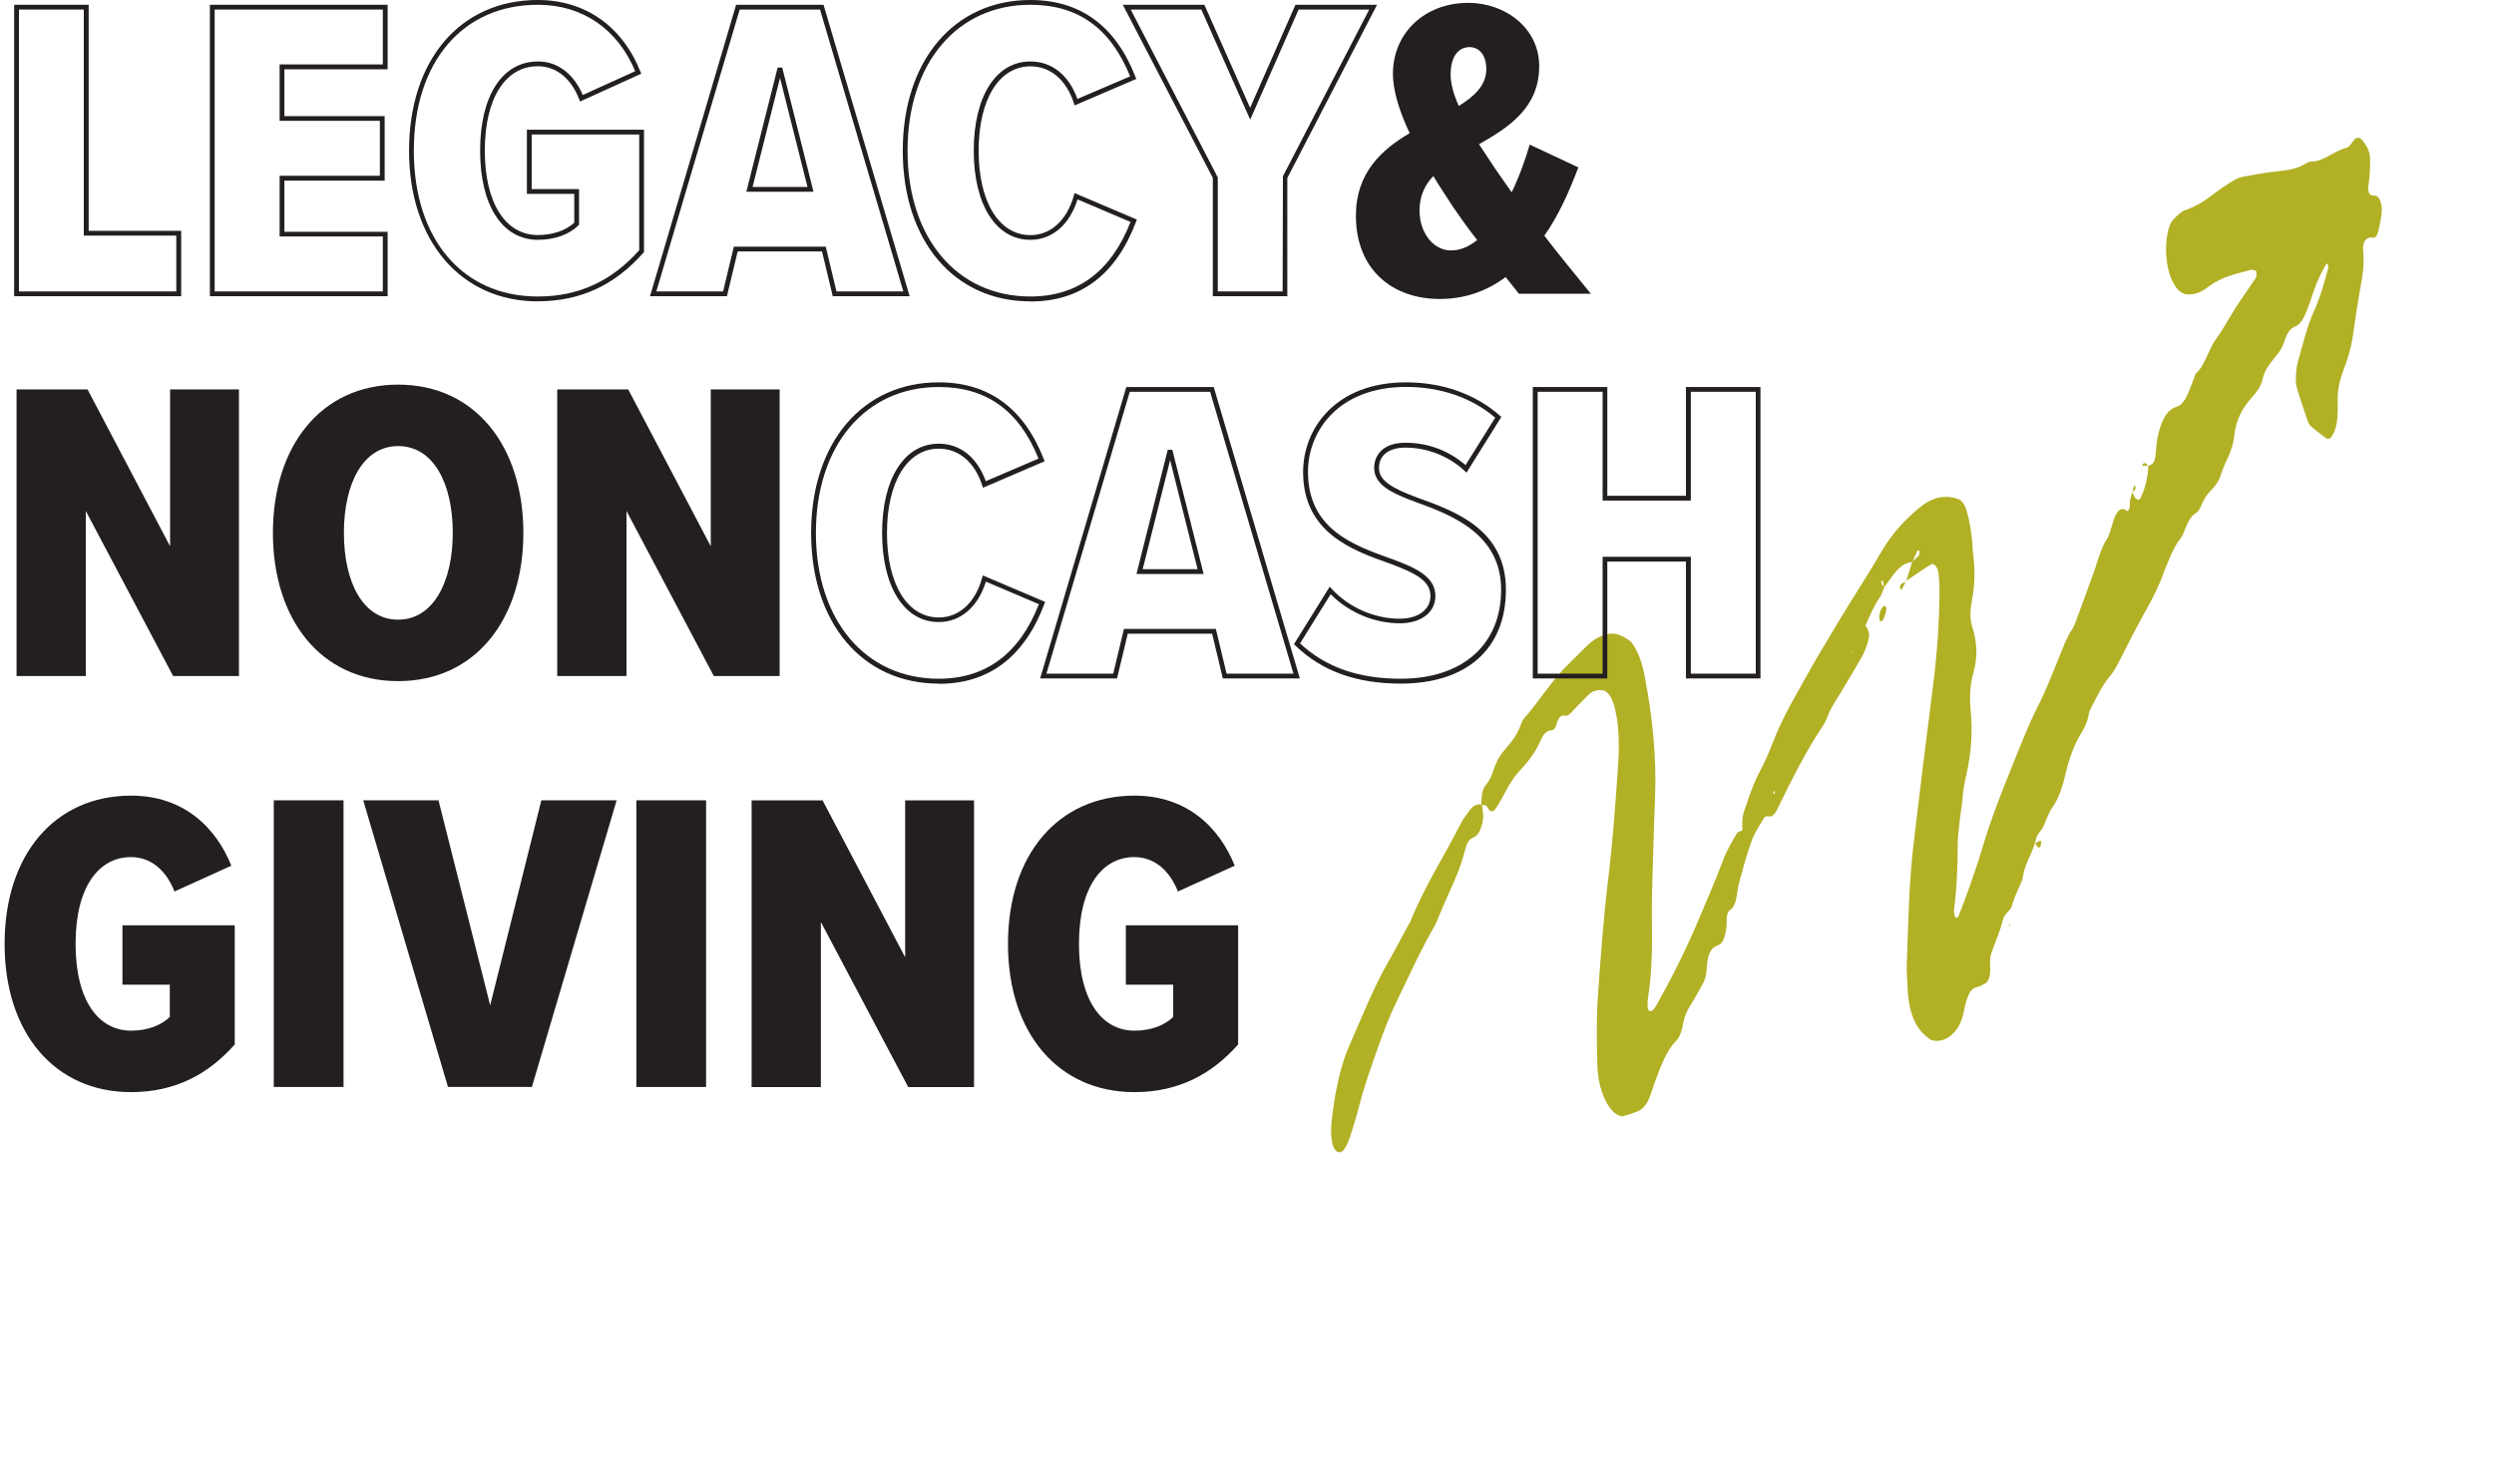
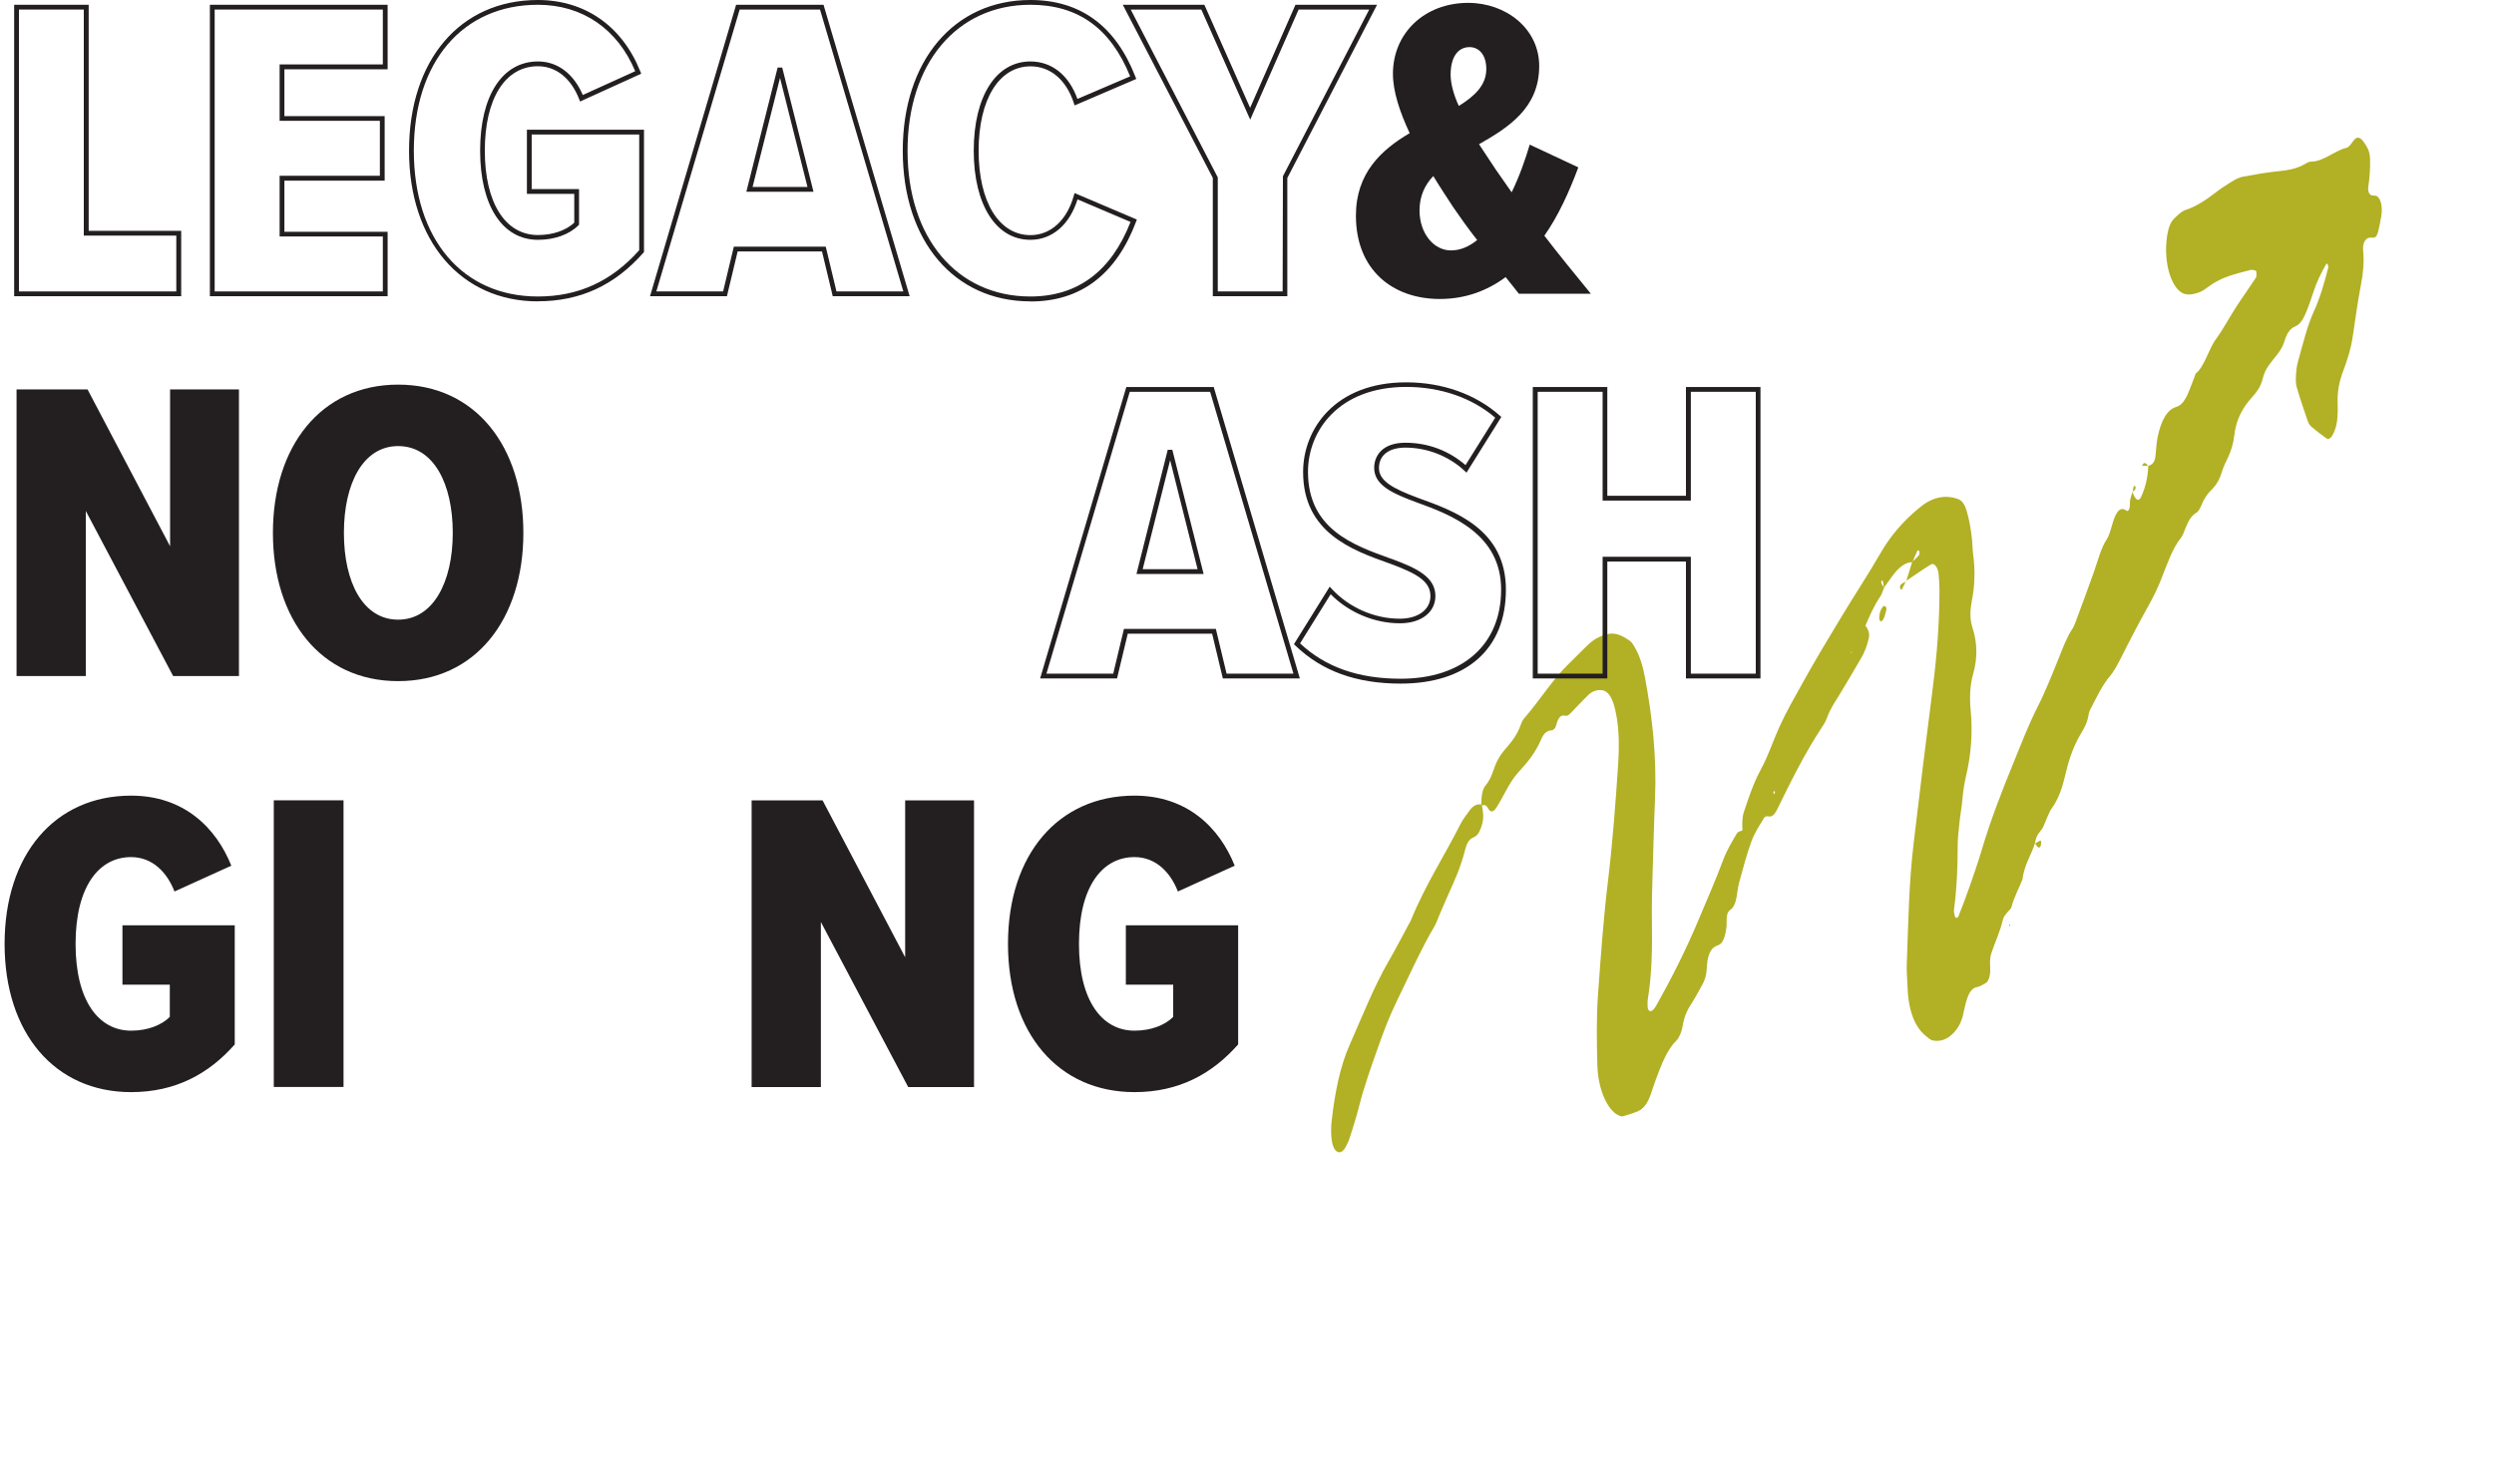
<svg xmlns="http://www.w3.org/2000/svg" width="489" height="291" viewBox="0 0 489 291" fill="none">
  <g clip-path="url(#clip0_0_1)">
    <path d="M369.431 115.227C369.178 115.825 368.974 116.56 368.667 117.002C367.541 118.628 366.617 120.657 365.731 122.77C365.52 123.193 365.313 123.622 365.102 124.045L365.082 124.006C365.293 123.577 365.501 123.154 365.712 122.725C365.805 122.823 365.907 122.888 365.984 123.011C366.432 123.739 366.572 124.435 366.441 125.034C366.102 126.588 365.607 127.895 364.964 128.987C363.548 131.394 362.15 133.845 360.708 136.186C359.826 137.617 358.902 138.911 358.211 140.797C357.914 141.616 357.482 142.267 357.073 142.884C353.933 147.625 351.154 153.185 348.411 158.823C347.944 159.779 347.436 160.248 346.764 160.118C346.47 160.059 346.083 160.079 345.879 160.417C345.015 161.854 344.069 163.219 343.41 165.001C342.489 167.486 341.773 170.288 341.015 173.007C340.766 173.898 340.657 174.945 340.491 175.926C340.277 177.201 339.858 178.053 339.234 178.469C338.633 178.872 338.509 179.744 338.544 180.914C338.563 181.513 338.486 182.169 338.371 182.735C338.131 183.919 337.77 184.927 337.111 185.278C336.913 185.382 336.712 185.447 336.51 185.531C335.497 185.948 334.87 187.144 334.691 189.251C334.675 189.459 334.656 189.661 334.649 189.869C334.611 191.215 334.272 192.23 333.796 193.082C333.105 194.324 332.43 195.618 331.698 196.756C330.956 197.907 330.298 199.045 329.971 200.983C329.748 202.322 329.249 203.571 328.577 204.221C326.835 205.906 325.722 208.897 324.603 211.882C324.232 212.877 323.909 213.95 323.541 214.951C322.963 216.519 322.167 217.487 321.243 217.897C320.242 218.339 319.225 218.652 318.208 218.931C317.914 219.016 317.597 218.86 317.3 218.723C315.238 217.748 313.326 213.781 313.195 208.903C313.07 204.306 312.996 199.695 313.319 195.143C313.847 187.71 314.378 180.271 315.26 172.961C316.187 165.248 316.785 157.406 317.294 149.544C317.482 146.624 317.466 143.697 317.016 140.855C316.859 139.874 316.648 138.898 316.373 138.04C315.839 136.368 315.046 135.445 314.058 135.36C313.124 135.276 312.207 135.523 311.356 136.362C310.343 137.363 309.339 138.41 308.335 139.464C307.874 139.945 307.417 140.517 306.889 140.368C306.077 140.14 305.524 140.68 305.14 142.182C304.942 142.969 304.51 143.236 304.085 143.262C303.331 143.314 302.694 143.801 302.186 144.991C300.949 147.885 299.308 149.693 297.694 151.475C296.77 152.496 295.989 153.745 295.238 155.162C294.637 156.287 294.029 157.412 293.38 158.414C292.862 159.207 292.271 159.519 291.711 158.453C291.372 157.809 290.969 157.867 290.557 157.959L290.439 157.763C290.461 156.248 290.592 154.824 291.315 153.998C291.957 153.263 292.437 152.249 292.846 150.994C293.355 149.433 294.017 148.256 294.854 147.261C296.076 145.811 297.39 144.458 298.247 141.961C298.416 141.467 298.685 141.057 298.947 140.758C301.895 137.389 304.558 133.058 307.647 130.132C308.942 128.903 310.208 127.531 311.513 126.321C312.753 125.17 314.064 124.624 315.378 124.331C316.811 124.013 318.234 124.747 319.589 125.703C320.05 126.029 320.456 126.809 320.83 127.505C321.601 128.942 322.128 130.743 322.499 132.714C323.948 140.407 324.852 148.367 324.501 156.606C324.28 161.802 324.165 166.985 323.999 172.181C323.906 175.101 323.852 177.994 323.893 180.921C323.97 185.941 323.893 190.949 323.113 195.8C323.024 196.366 323.011 197.035 323.065 197.621C323.091 197.913 323.346 198.31 323.503 198.316C324.043 198.355 324.472 197.705 324.852 197.022C327.788 191.781 330.592 186.253 333.121 180.205C334.713 176.395 336.366 172.688 337.856 168.689C338.589 166.718 339.58 165.125 340.513 163.506C340.792 163.024 341.278 163.057 341.671 162.849L341.652 162.888C341.572 161.62 341.562 160.345 341.923 159.253C342.493 157.529 343.075 155.813 343.717 154.2C344.229 152.906 344.808 151.703 345.412 150.584C346.707 148.191 347.682 145.239 348.855 142.637C350.243 139.561 351.813 136.876 353.348 134.105C355.874 129.534 358.496 125.209 361.114 120.865C363.653 116.658 366.288 112.691 368.782 108.373C370.432 105.518 372.293 103.333 374.237 101.44C374.882 100.81 375.547 100.257 376.209 99.691C378.716 97.537 381.288 96.932 383.925 97.877C384.679 98.143 385.252 98.95 385.632 100.283C386.153 102.104 386.489 104.068 386.687 106.129C386.764 106.949 386.754 107.807 386.863 108.607C387.295 111.735 387.215 114.791 386.63 117.802C386.591 117.997 386.569 118.199 386.534 118.4C386.236 120.072 386.275 121.658 386.767 123.18C387.704 126.068 387.746 129.078 386.908 132.044C386.252 134.359 386.147 136.752 386.39 139.288C386.815 143.756 386.463 148.009 385.511 152.073C385.153 153.595 384.9 155.143 384.769 156.814C384.654 158.245 384.376 159.617 384.225 161.034C384.056 162.66 383.838 164.312 383.842 165.951C383.842 170.145 383.672 174.281 383.129 178.339C383.103 178.534 383.1 178.775 383.135 178.957C383.205 179.315 383.276 179.809 383.416 179.939C383.563 180.075 383.88 180.004 383.969 179.776C384.737 177.825 385.495 175.855 386.204 173.819C387.036 171.439 387.864 169.046 388.606 166.549C390.419 160.456 392.609 154.948 394.834 149.485C396.337 145.798 397.782 142.033 399.493 138.677C401.037 135.653 402.393 132.213 403.755 128.831C404.538 126.887 405.277 124.903 406.287 123.414C406.534 123.057 406.748 122.569 406.93 122.075C408.161 118.745 409.408 115.435 410.598 112.047C411.365 109.868 411.947 107.456 413.069 105.778C413.619 104.959 413.942 103.489 414.332 102.266C414.956 100.302 415.739 99.301 416.922 100.146C417.245 100.374 417.514 100.01 417.59 99.294C417.635 98.891 417.581 98.423 417.657 98.059C417.776 97.493 417.964 96.992 418.124 96.459L418.092 96.388C418.217 96.713 418.319 97.103 418.473 97.357C419.004 98.248 419.454 98.222 419.813 97.441C420.609 95.711 421.123 93.734 421.219 91.348L421.2 91.4C421.402 91.309 421.603 91.237 421.798 91.12C422.211 90.86 422.524 90.379 422.623 89.462C422.754 88.252 422.802 86.971 423.026 85.84C423.685 82.497 424.928 80.319 426.665 79.824C427.803 79.499 428.545 78.348 429.207 76.696C429.661 75.571 430.086 74.401 430.527 73.25C432.234 71.936 433.037 68.444 434.501 66.48C435.867 64.646 437.069 62.325 438.377 60.309C439.684 58.293 441.037 56.413 442.351 54.417C442.457 54.254 442.425 53.669 442.412 53.285C442.412 53.188 442.242 53.045 442.146 53.032C441.843 52.973 441.529 52.869 441.229 52.954C438.485 53.702 435.72 54.222 433.088 56.173C432.414 56.673 431.726 57.168 431.023 57.402C430.22 57.668 429.386 57.857 428.58 57.707C425.859 57.2 424.087 51.634 424.903 46.275C425.12 44.838 425.545 43.596 426.22 42.939C426.952 42.224 427.717 41.443 428.503 41.19C430.549 40.533 432.49 39.252 434.412 37.769C435.467 36.956 436.541 36.247 437.625 35.59C438.31 35.174 439.013 34.797 439.723 34.667C442.073 34.225 444.426 33.809 446.783 33.575C448.429 33.406 450.06 33.178 451.659 32.319C452.154 32.053 452.663 31.689 453.165 31.695C455.563 31.702 457.747 29.536 460.094 28.983C460.564 28.873 461.021 28.164 461.44 27.598C462.15 26.636 462.795 26.922 463.435 27.819C463.687 28.177 463.943 28.535 464.164 28.964C464.461 29.549 464.672 30.238 464.698 31.136C464.752 33.035 464.615 34.869 464.349 36.683C464.228 37.509 464.532 38.172 465.034 38.315C465.235 38.374 465.443 38.354 465.647 38.361C466.639 38.406 467.256 40.227 466.901 42.393C466.738 43.381 466.533 44.344 466.322 45.287C466.143 46.087 465.843 46.613 465.376 46.613C465.069 46.613 464.759 46.574 464.455 46.639C463.739 46.789 463.214 47.803 463.339 49.071C463.566 51.425 463.355 53.532 462.93 55.75C462.297 59.041 461.823 62.461 461.328 65.856C460.938 68.522 460.18 70.766 459.377 72.918C458.661 74.843 458.236 76.833 458.351 79.272C458.389 80.097 458.351 80.943 458.306 81.769C458.239 83.063 457.939 84.162 457.494 85.059C457.117 85.82 456.644 86.321 456.106 85.944C455.138 85.267 454.182 84.513 453.232 83.72C452.957 83.492 452.663 83.108 452.497 82.627C451.732 80.416 450.978 78.192 450.3 75.871C450.111 75.227 450.14 74.238 450.182 73.432C450.223 72.619 450.341 71.76 450.537 71.052C451.493 67.612 452.34 64.009 453.68 61.083C454.885 58.455 455.758 55.425 456.525 52.407C456.42 51.673 456.244 51.523 456.033 51.9C455.099 53.545 454.223 55.295 453.542 57.421C453.206 58.468 452.842 59.483 452.471 60.484C451.841 62.181 451.112 63.593 450.022 64.022C449.184 64.353 448.439 65.205 448.001 66.669C447.432 68.567 446.524 69.471 445.664 70.57C444.883 71.572 444.087 72.495 443.643 74.297C443.259 75.838 442.562 76.768 441.833 77.594C441.296 78.205 440.756 78.816 440.257 79.545C439.24 81.034 438.377 82.829 438.079 85.41C437.884 87.108 437.43 88.447 436.861 89.683C436.442 90.6 435.972 91.465 435.656 92.512C435.147 94.203 434.434 95.276 433.581 96.095C432.832 96.81 432.171 97.766 431.63 99.08C431.378 99.691 431.032 100.354 430.671 100.543C429.715 101.044 429.037 102.195 428.455 103.717C428.206 104.373 427.94 105.089 427.601 105.505C425.971 107.508 424.919 110.636 423.765 113.549C423.051 115.344 422.271 116.957 421.421 118.485C419.576 121.789 417.782 125.203 416.027 128.701C415.288 130.171 414.55 131.615 413.657 132.662C412.305 134.242 411.227 136.479 410.105 138.618C409.885 139.035 409.626 139.503 409.539 140.049C409.271 141.753 408.654 142.806 408.014 143.873C406.738 146.012 405.741 148.536 405.028 151.657C404.43 154.271 403.624 156.697 402.371 158.414C401.709 159.318 401.232 160.787 400.682 162.023C400.203 163.096 399.4 163.428 399.096 164.897C399.058 165.092 399.013 165.281 398.969 165.47L398.988 165.405C398.22 167.837 396.925 169.514 396.539 172.493C395.838 174.262 394.981 175.764 394.419 177.793C394.243 178.424 393.741 178.664 393.405 179.139C393.159 179.484 392.842 179.815 392.727 180.316C392.145 182.794 391.186 184.712 390.447 186.956C390.131 187.918 390.166 188.855 390.22 189.921C390.291 191.306 389.901 192.496 389.335 192.821C388.743 193.16 388.145 193.504 387.538 193.621C386.492 193.816 385.866 195.032 385.415 196.795C385.274 197.348 385.133 197.913 385.021 198.492C384.574 200.807 383.647 202.082 382.588 203.005C381.434 204.013 380.206 204.306 378.969 204.065C378.476 203.968 377.99 203.506 377.52 203.116C375.308 201.282 374.105 197.965 373.987 193.069C373.958 191.82 373.811 190.565 373.856 189.329C374.163 181.22 374.262 173.059 375.244 165.112C375.845 160.254 376.398 155.377 376.996 150.519C377.645 145.258 378.323 140.01 378.981 134.756C379.771 128.467 380.283 122.094 380.273 115.585C380.273 114.551 380.184 113.517 380.094 112.496C379.992 111.345 379.244 110.343 378.668 110.675C377.683 111.241 376.718 111.923 375.746 112.567C375.065 113.016 374.387 113.484 373.709 113.946L373.741 114.017C374.137 112.743 374.534 111.468 374.93 110.194C375.365 109.777 375.813 109.413 376.225 108.919C376.43 108.672 376.398 108.204 376.203 107.963C376.139 107.885 375.982 107.937 375.931 108.048C375.595 108.756 375.279 109.504 374.956 110.239C373.527 110.278 372.264 111.319 371.09 112.899C370.515 113.673 369.955 114.486 369.386 115.279C369.332 114.921 369.297 114.544 369.217 114.212C369.105 113.725 368.954 113.686 368.858 114.095C368.836 114.199 368.906 114.46 368.97 114.57C369.108 114.811 369.268 115.006 369.418 115.22L369.431 115.227ZM363.257 127.817C363.17 127.836 363.074 127.817 362.994 127.882C362.934 127.927 362.892 128.07 362.841 128.175C362.969 128.038 363.097 127.901 363.228 127.765L363.257 127.823V127.817ZM347.698 155.546C347.772 155.617 347.845 155.689 347.919 155.76C347.951 155.611 348.027 155.429 348.005 155.325C347.983 155.214 347.871 155.175 347.797 155.104C347.762 155.253 347.73 155.403 347.695 155.546H347.698Z" fill="#B2B024" />
    <path d="M290.563 157.965C290.797 159.155 290.953 160.352 290.621 161.574C290.317 162.699 289.911 163.616 289.288 164.026C289.093 164.156 288.891 164.24 288.69 164.338C288.047 164.644 287.564 165.45 287.283 166.595C286.439 170.002 285.185 172.753 283.932 175.517C283.305 176.895 282.71 178.339 282.103 179.75C281.834 180.375 281.598 181.09 281.288 181.617C278.602 186.169 276.261 191.449 273.806 196.483C272.511 199.136 271.35 202.114 270.279 205.164C268.91 209.066 267.491 212.909 266.41 217.208C265.898 219.25 265.269 221.168 264.658 223.093C264.44 223.782 264.149 224.407 263.846 224.953C263.363 225.818 262.787 226.247 262.141 225.85C261.473 225.441 261.16 224.322 261.054 223.061C260.971 222.059 260.978 220.96 261.086 219.972C261.707 214.405 262.727 209.196 264.639 204.891C267.113 199.318 269.419 193.426 272.258 188.542C273.588 186.253 274.848 183.795 276.14 181.415C276.29 181.135 276.466 180.895 276.597 180.583C279.491 173.468 283.155 167.999 286.375 161.587C286.883 160.579 287.523 159.851 288.108 158.999C288.808 157.985 289.598 157.666 290.442 157.77L290.557 157.965H290.563Z" fill="#B2B024" />
    <path d="M368.449 121.197C368.504 120.072 368.826 119.311 369.316 118.875C369.45 118.758 369.671 118.966 369.837 119.103C369.875 119.135 369.888 119.519 369.846 119.675C369.607 120.566 369.415 121.58 368.855 121.867C368.775 121.906 368.654 121.834 368.587 121.724C368.52 121.613 368.497 121.385 368.449 121.197Z" fill="#B2B024" />
    <path d="M398.978 165.47C399.333 165.255 399.685 165.021 400.046 164.839C400.094 164.813 400.241 165.125 400.228 165.209C400.18 165.541 400.123 166.035 400.005 166.133C399.592 166.478 399.311 165.801 399.001 165.398L398.981 165.463L398.978 165.47Z" fill="#B2B024" />
    <path d="M373.719 113.952C373.456 114.492 373.201 115.038 372.929 115.552C372.878 115.65 372.718 115.669 372.667 115.585C372.491 115.298 372.484 114.837 372.689 114.655C373.025 114.356 373.396 114.232 373.754 114.03L373.722 113.959L373.719 113.952Z" fill="#B2B024" />
    <path d="M393.958 181.2L394.137 181.506L393.917 181.688L393.958 181.2Z" fill="#B2B024" />
    <path d="M418.131 96.466C418.198 96.134 418.252 95.783 418.342 95.477C418.377 95.36 418.508 95.237 418.566 95.282C418.773 95.451 418.796 95.796 418.601 96.062C418.46 96.257 418.268 96.29 418.099 96.401L418.131 96.472V96.466Z" fill="#B2B024" />
    <path d="M419.976 91.406C420.388 90.385 420.797 90.873 421.207 91.419L421.229 91.367C420.801 91.367 420.372 91.367 419.944 91.361L419.976 91.413V91.406Z" fill="#B2B024" />
-     <path d="M419.944 91.354C419.944 91.809 419.944 92.265 419.944 92.72L419.969 92.681C419.969 92.258 419.972 91.835 419.976 91.413L419.944 91.361V91.354Z" fill="#B2B024" />
  </g>
  <path d="M16.825 100.218V132.593H3.245V76.373H17.162L33.349 107.136V76.373H46.854V132.593H33.949L16.825 100.218Z" fill="#231F20" />
  <path d="M78.064 75.435C93.238 75.435 102.617 87.583 102.617 104.511C102.617 121.439 93.257 133.587 78.064 133.587C62.872 133.587 53.512 121.439 53.512 104.511C53.512 87.583 62.872 75.435 78.064 75.435ZM78.064 87.489C71.237 87.489 67.43 94.744 67.43 104.511C67.43 114.278 71.218 121.533 78.064 121.533C84.911 121.533 88.774 114.203 88.774 104.511C88.774 94.819 84.986 87.489 78.064 87.489Z" fill="#231F20" />
-   <path d="M122.836 100.218V132.593H109.256V76.373H123.174L139.361 107.136V76.373H152.865V132.593H139.961L122.836 100.218Z" fill="#231F20" />
-   <path d="M184.057 134.074C169.09 134.074 159.036 122.189 159.036 104.53C159.036 86.871 169.09 74.986 184.057 74.986C193.829 74.986 200.751 80.047 204.652 90.039L204.821 90.47L192.723 95.663L192.573 95.175C191.091 90.62 187.977 87.996 184.076 87.996C177.905 87.996 173.91 94.501 173.91 104.549C173.91 114.597 177.905 121.102 184.076 121.102C188.052 121.102 191.222 118.196 192.554 113.359L192.704 112.853L204.914 118.046L204.764 118.458C200.844 128.844 193.886 134.112 184.095 134.112L184.057 134.074ZM184.057 75.904C169.652 75.904 159.974 87.396 159.974 104.511C159.974 121.626 169.652 133.118 184.057 133.118C193.285 133.118 199.906 128.206 203.695 118.496L193.304 114.072C191.766 119.039 188.334 122.001 184.057 122.001C177.324 122.001 172.953 115.14 172.953 104.511C172.953 93.882 177.305 87.021 184.057 87.021C188.259 87.021 191.597 89.683 193.285 94.369L203.62 89.945C199.813 80.497 193.398 75.904 184.076 75.904H184.057Z" fill="#231F20" />
  <path d="M254.844 133.062H239.764L237.663 124.288H221.12L219.019 133.062H203.939L220.839 75.904H237.982L238.076 76.242L254.863 133.062H254.844ZM240.514 132.124H253.606L237.269 76.841H221.514L205.177 132.124H218.269L220.37 123.351H238.395L240.496 132.124H240.514ZM236.013 112.572H222.827L228.96 88.221H229.861L235.994 112.572H236.013ZM224.046 111.635H234.812L229.429 90.245L224.046 111.635Z" fill="#231F20" />
  <path d="M274.632 134.074C265.948 134.074 259.196 131.637 253.981 126.613L253.7 126.351L260.715 115.065L261.128 115.515C264.523 119.171 269.493 121.345 274.445 121.345C278.046 121.345 280.466 119.564 280.466 116.921C280.466 114.034 277.877 112.534 272.757 110.622L272.119 110.397C265.104 107.885 255.501 104.436 255.501 92.57C255.501 84.096 261.822 74.986 275.701 74.986C282.81 74.986 289.337 77.31 294.064 81.509L294.364 81.772L287.537 92.701L287.124 92.307C284.029 89.439 279.809 87.789 275.551 87.789C272.307 87.789 270.375 89.289 270.375 91.782C270.375 94.275 272.963 95.775 278.083 97.669C285.323 100.274 295.264 103.855 295.264 115.646C295.264 127.438 287.368 134.074 274.632 134.074ZM254.9 126.182C259.89 130.85 266.361 133.118 274.632 133.118C286.786 133.118 294.327 126.426 294.327 115.628C294.327 104.83 284.761 101.043 277.765 98.531C273.057 96.787 269.437 95.194 269.437 91.763C269.437 89.383 271.05 86.833 275.551 86.833C280.053 86.833 284.123 88.427 287.349 91.22L293.164 81.922C288.643 78.022 282.454 75.885 275.72 75.885C262.478 75.885 256.457 84.509 256.457 92.532C256.457 103.742 265.329 106.911 272.457 109.479L273.113 109.704C277.671 111.41 281.441 113.134 281.441 116.884C281.441 120.089 278.646 122.245 274.482 122.245C269.474 122.245 264.448 120.127 260.903 116.546L254.919 126.163L254.9 126.182Z" fill="#231F20" />
  <path d="M345.175 133.062H330.564V110.135H315.146V133.062H300.535V75.904H315.146V97.237H330.564V75.904H345.175V133.062ZM331.521 132.124H344.256V76.841H331.521V98.175H314.227V76.841H301.492V132.124H314.227V109.198H331.521V132.124Z" fill="#231F20" />
  <path d="M25.696 156.045C36.069 156.045 42.39 162.362 45.353 169.786L34.212 174.847C32.786 171.136 29.917 168.099 25.696 168.099C19.375 168.099 14.818 173.91 14.818 185.12C14.818 196.331 19.375 202.142 25.696 202.142C28.979 202.142 31.68 201.055 33.293 199.443V193.125H24.008V181.484H46.028V204.842C40.964 210.578 34.474 214.196 25.696 214.196C10.766 214.196 0.9 202.648 0.9 185.12C0.9 167.593 10.766 156.045 25.696 156.045Z" fill="#231F20" />
  <path d="M53.681 156.963H67.355V213.184H53.681V156.963Z" fill="#231F20" />
-   <path d="M71.218 156.963H85.98L96.108 197.174L106.143 156.963H120.904L104.286 213.184H87.837L71.218 156.963Z" fill="#231F20" />
-   <path d="M124.768 156.963H138.442V213.184H124.768V156.963Z" fill="#231F20" />
  <path d="M160.949 180.828V213.203H147.37V156.982H161.287L177.474 187.745V156.982H190.978V213.203H178.074L160.949 180.828Z" fill="#231F20" />
  <path d="M222.433 156.045C232.805 156.045 239.126 162.362 242.09 169.786L230.948 174.847C229.523 171.136 226.653 168.099 222.433 168.099C216.112 168.099 211.554 173.91 211.554 185.12C211.554 196.331 216.112 202.142 222.433 202.142C225.715 202.142 228.416 201.055 230.029 199.443V193.125H220.745V181.484H242.765V204.842C237.701 210.578 231.211 214.196 222.433 214.196C207.503 214.196 197.637 202.648 197.637 185.12C197.637 167.593 207.503 156.045 222.433 156.045Z" fill="#231F20" />
  <path d="M35.525 58.095H2.776V0.937H17.387V45.273H35.525V58.095ZM3.714 57.158H34.568V46.21H16.431V1.875H3.714V57.158Z" fill="#231F20" />
  <path d="M76.001 58.095H41.152V0.937H76.001V13.591H55.763V22.777H75.42V35.431H55.763V45.46H76.001V58.114V58.095ZM42.09 57.158H75.063V46.379H54.825V34.475H74.482V23.695H54.825V12.635H75.063V1.875H42.09V57.158Z" fill="#231F20" />
  <path d="M105.468 59.107C90.35 59.107 80.203 47.222 80.203 29.563C80.203 11.904 90.106 0 105.468 0C114.677 0 122.011 5.118 125.556 14.041L125.725 14.454L113.739 19.909L113.552 19.44C111.957 15.335 109.013 12.991 105.468 12.991C99.053 12.991 95.058 19.328 95.058 29.544C95.058 39.761 99.053 46.097 105.468 46.097C108.375 46.097 110.945 45.216 112.595 43.679V38.018H103.311V25.439H126.269V49.434L126.156 49.565C120.51 55.977 113.739 59.089 105.468 59.089V59.107ZM105.468 0.937C90.688 0.937 81.141 12.166 81.141 29.544C81.141 46.922 90.688 58.151 105.468 58.151C113.383 58.151 119.891 55.189 125.331 49.078V26.376H104.248V37.08H113.533V44.073L113.402 44.204C111.601 46.004 108.713 47.035 105.486 47.035C98.49 47.035 94.139 40.324 94.139 29.544C94.139 18.765 98.49 12.054 105.486 12.054C109.313 12.054 112.483 14.454 114.264 18.634L124.543 13.966C121.092 5.68 114.171 0.937 105.486 0.937H105.468Z" fill="#231F20" />
  <path d="M178.355 58.095H163.275L161.174 49.322H144.631L142.53 58.095H127.45L144.331 0.937H161.474L161.568 1.275L178.355 58.095ZM164.025 57.158H177.117L160.78 1.875H145.025L128.688 57.158H141.78L143.881 48.384H161.906L164.007 57.158H164.025ZM159.524 37.605H146.338L152.471 13.254H153.372L159.505 37.605H159.524ZM147.557 36.668H158.323L152.94 15.278L147.557 36.668Z" fill="#231F20" />
  <path d="M202.026 59.107C187.058 59.107 177.005 47.222 177.005 29.563C177.005 11.904 187.058 0 202.026 0C211.798 0 218.719 5.062 222.621 15.053L222.789 15.485L210.691 20.677L210.541 20.19C209.041 15.634 205.946 13.01 202.045 13.01C195.874 13.01 191.879 19.515 191.879 29.563C191.879 39.611 195.874 46.116 202.045 46.116C206.002 46.116 209.191 43.21 210.541 38.374L210.691 37.868L222.902 43.06L222.752 43.473C218.832 53.858 211.873 59.126 202.063 59.126L202.026 59.107ZM202.026 0.937C187.621 0.937 177.943 12.429 177.943 29.544C177.943 46.66 187.621 58.151 202.026 58.151C211.254 58.151 217.875 53.24 221.664 43.529L211.273 39.105C209.716 44.073 206.302 47.035 202.026 47.035C195.292 47.035 190.922 40.173 190.922 29.544C190.922 18.915 195.274 12.054 202.026 12.054C206.227 12.054 209.566 14.716 211.254 19.402L221.589 14.978C217.763 5.53 211.367 0.937 202.026 0.937Z" fill="#231F20" />
  <path d="M252.406 58.095H237.795V34.887L220.145 0.937H236.144L245.11 21.146L254 0.937H269.999L252.406 34.906V58.114V58.095ZM238.751 57.158H251.487L251.543 34.568L268.461 1.875H254.619L245.128 23.471L235.544 1.875H221.701L238.77 34.793V57.176L238.751 57.158Z" fill="#231F20" />
  <path d="M297.815 57.626C297.065 56.614 296.127 55.527 295.208 54.346C291.588 57.045 287.274 58.639 282.304 58.639C273.113 58.639 265.854 52.996 265.854 42.292C265.854 33.95 270.825 29.394 276.395 26.114C274.463 21.989 273.113 17.94 273.113 14.472C273.113 6.542 279.265 0.562 287.874 0.562C295.302 0.562 301.792 5.624 301.792 12.954C301.792 21.127 295.883 24.933 289.994 28.288L293.276 33.256C294.364 34.775 295.377 36.293 296.39 37.718C297.909 34.606 299.091 31.231 299.935 28.363L309.463 32.825C307.7 37.549 305.58 42.273 302.804 46.228C305.58 49.847 308.544 53.483 311.92 57.608H297.834L297.815 57.626ZM289.637 47.091C287.781 44.729 286.186 42.461 284.911 40.605C283.654 38.655 282.304 36.649 281.028 34.531C279.34 36.293 278.327 38.486 278.327 41.279C278.327 45.741 281.103 49.115 284.479 49.115C286.336 49.115 288.024 48.366 289.619 47.091H289.637ZM286.017 20.79C289.131 18.84 291.419 16.741 291.419 13.535C291.419 10.76 289.994 9.242 288.137 9.242C285.867 9.242 284.423 11.173 284.423 14.641C284.423 16.403 285.023 18.596 286.036 20.79H286.017Z" fill="#231F20" />
  <defs>
    <clipPath id="clip0_0_1">
      <rect width="206" height="199" fill="white" transform="translate(261 27)" />
    </clipPath>
  </defs>
</svg>